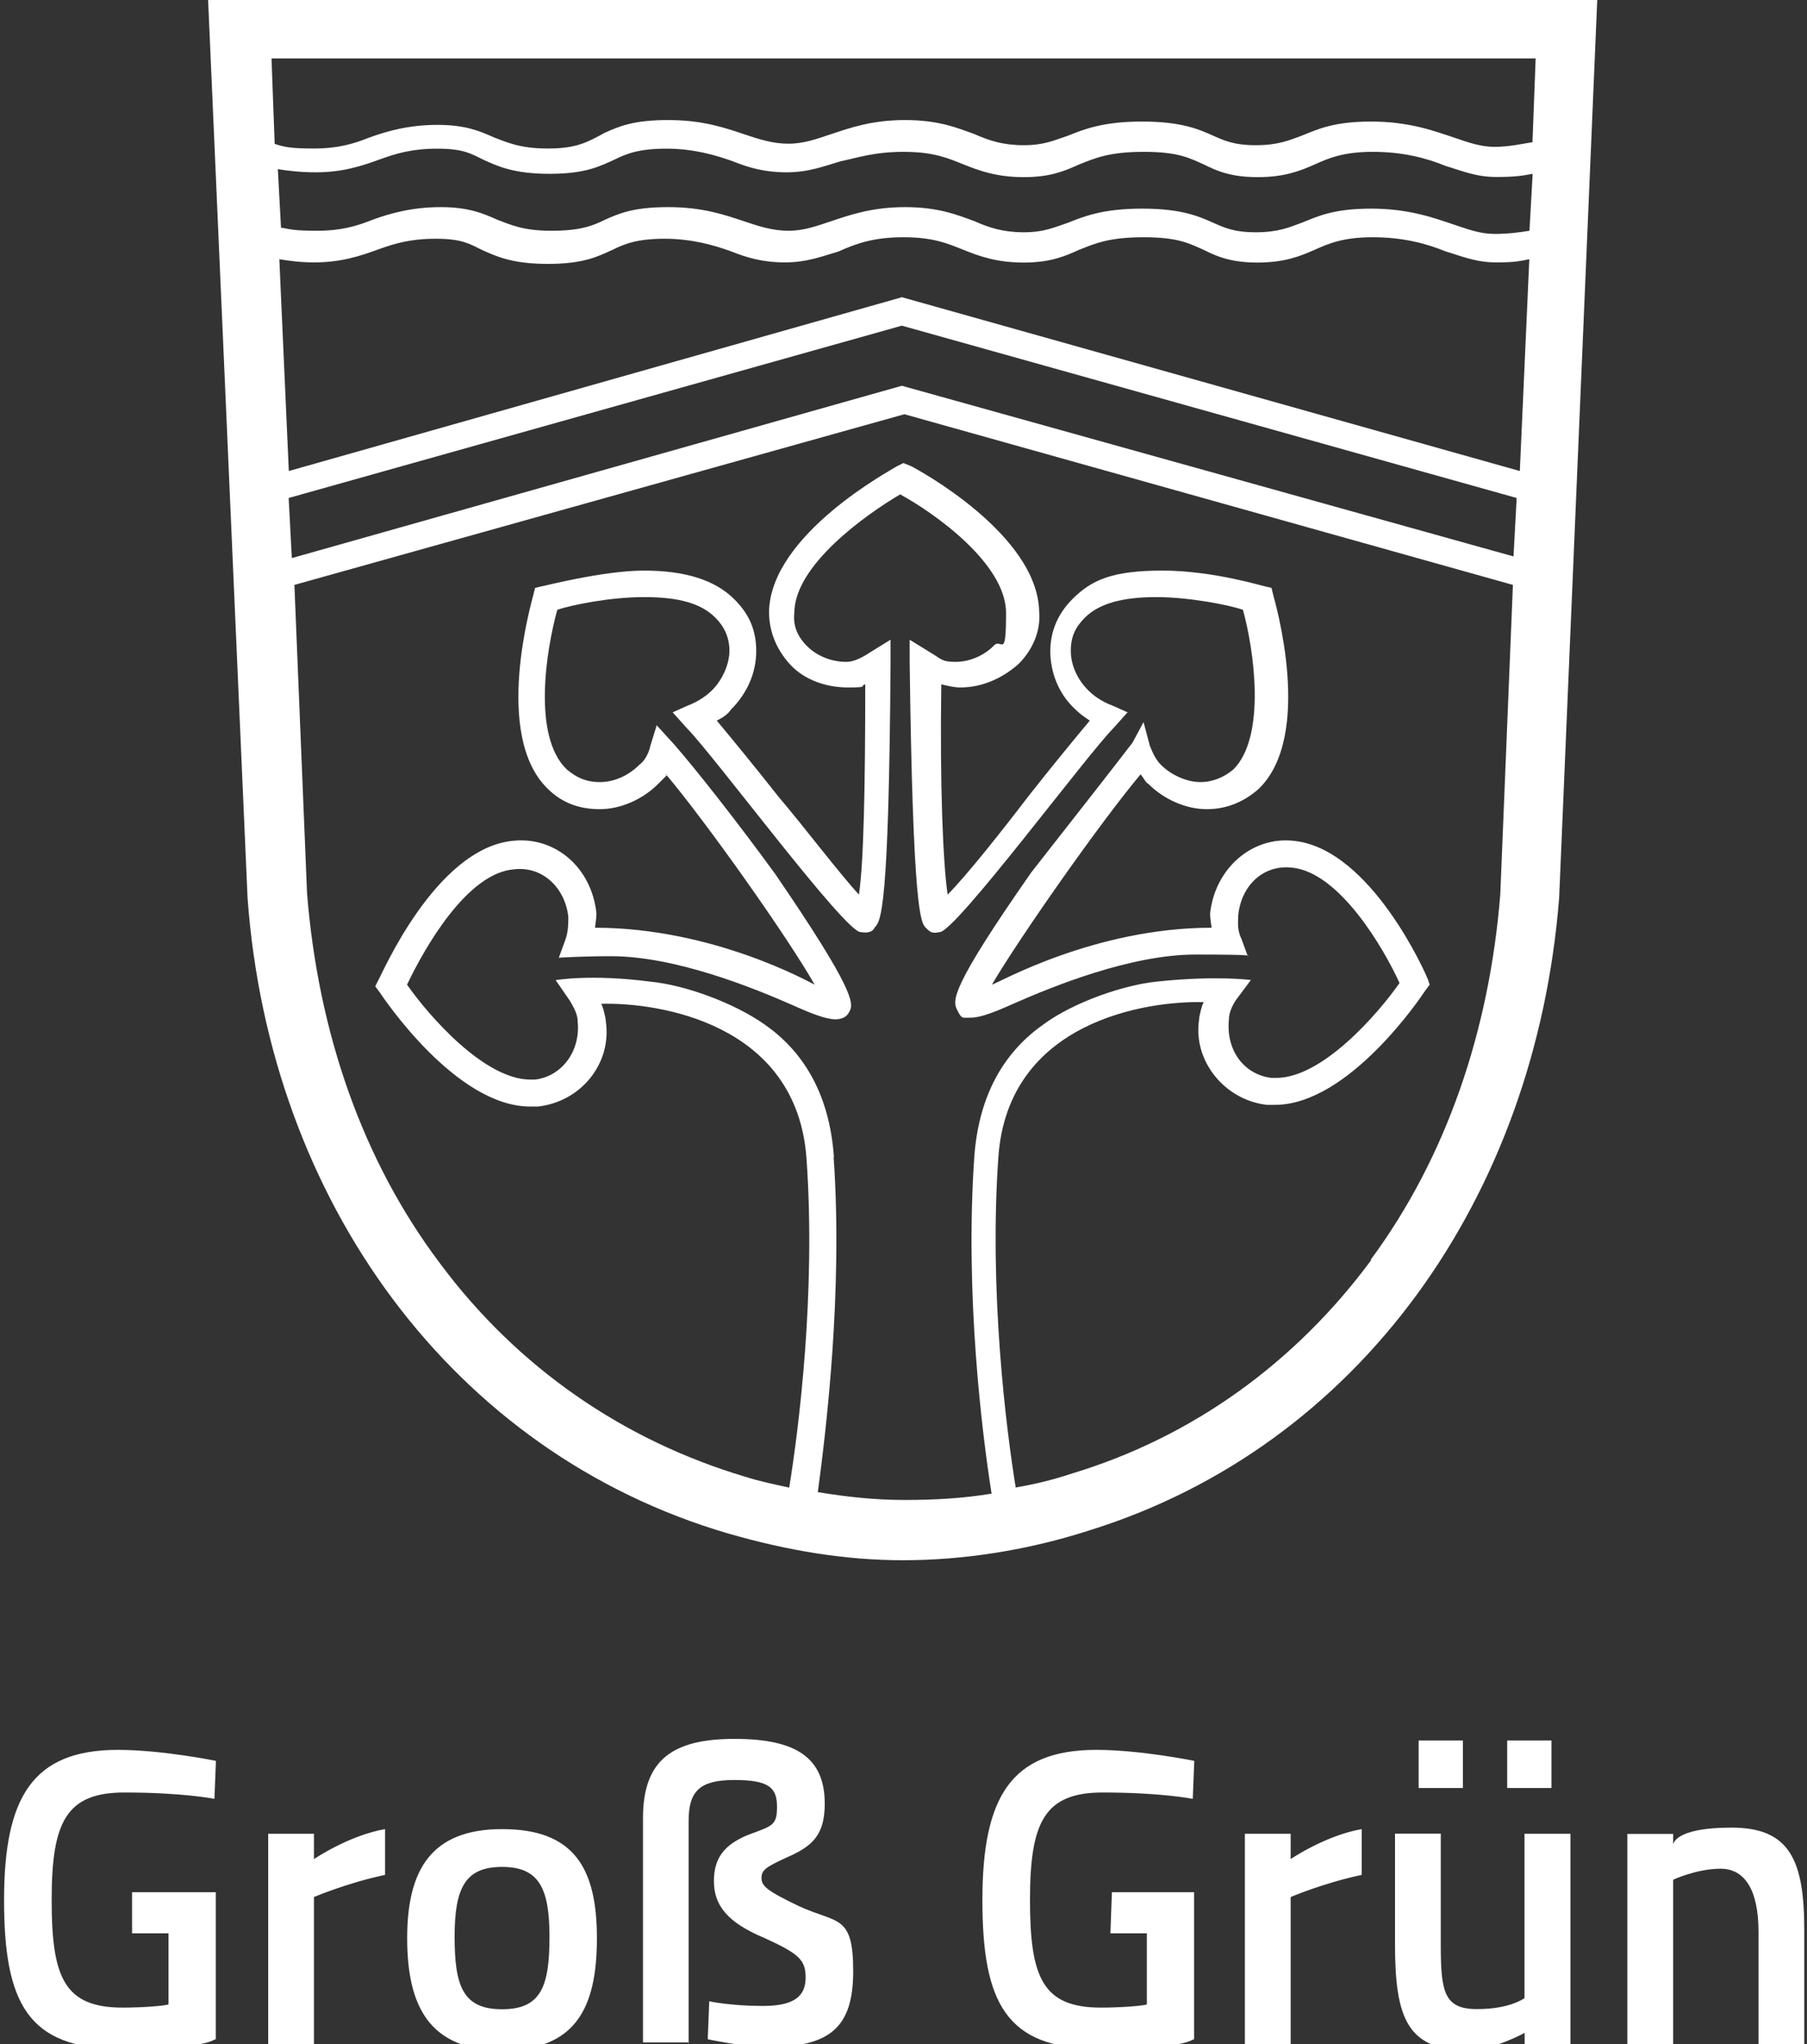
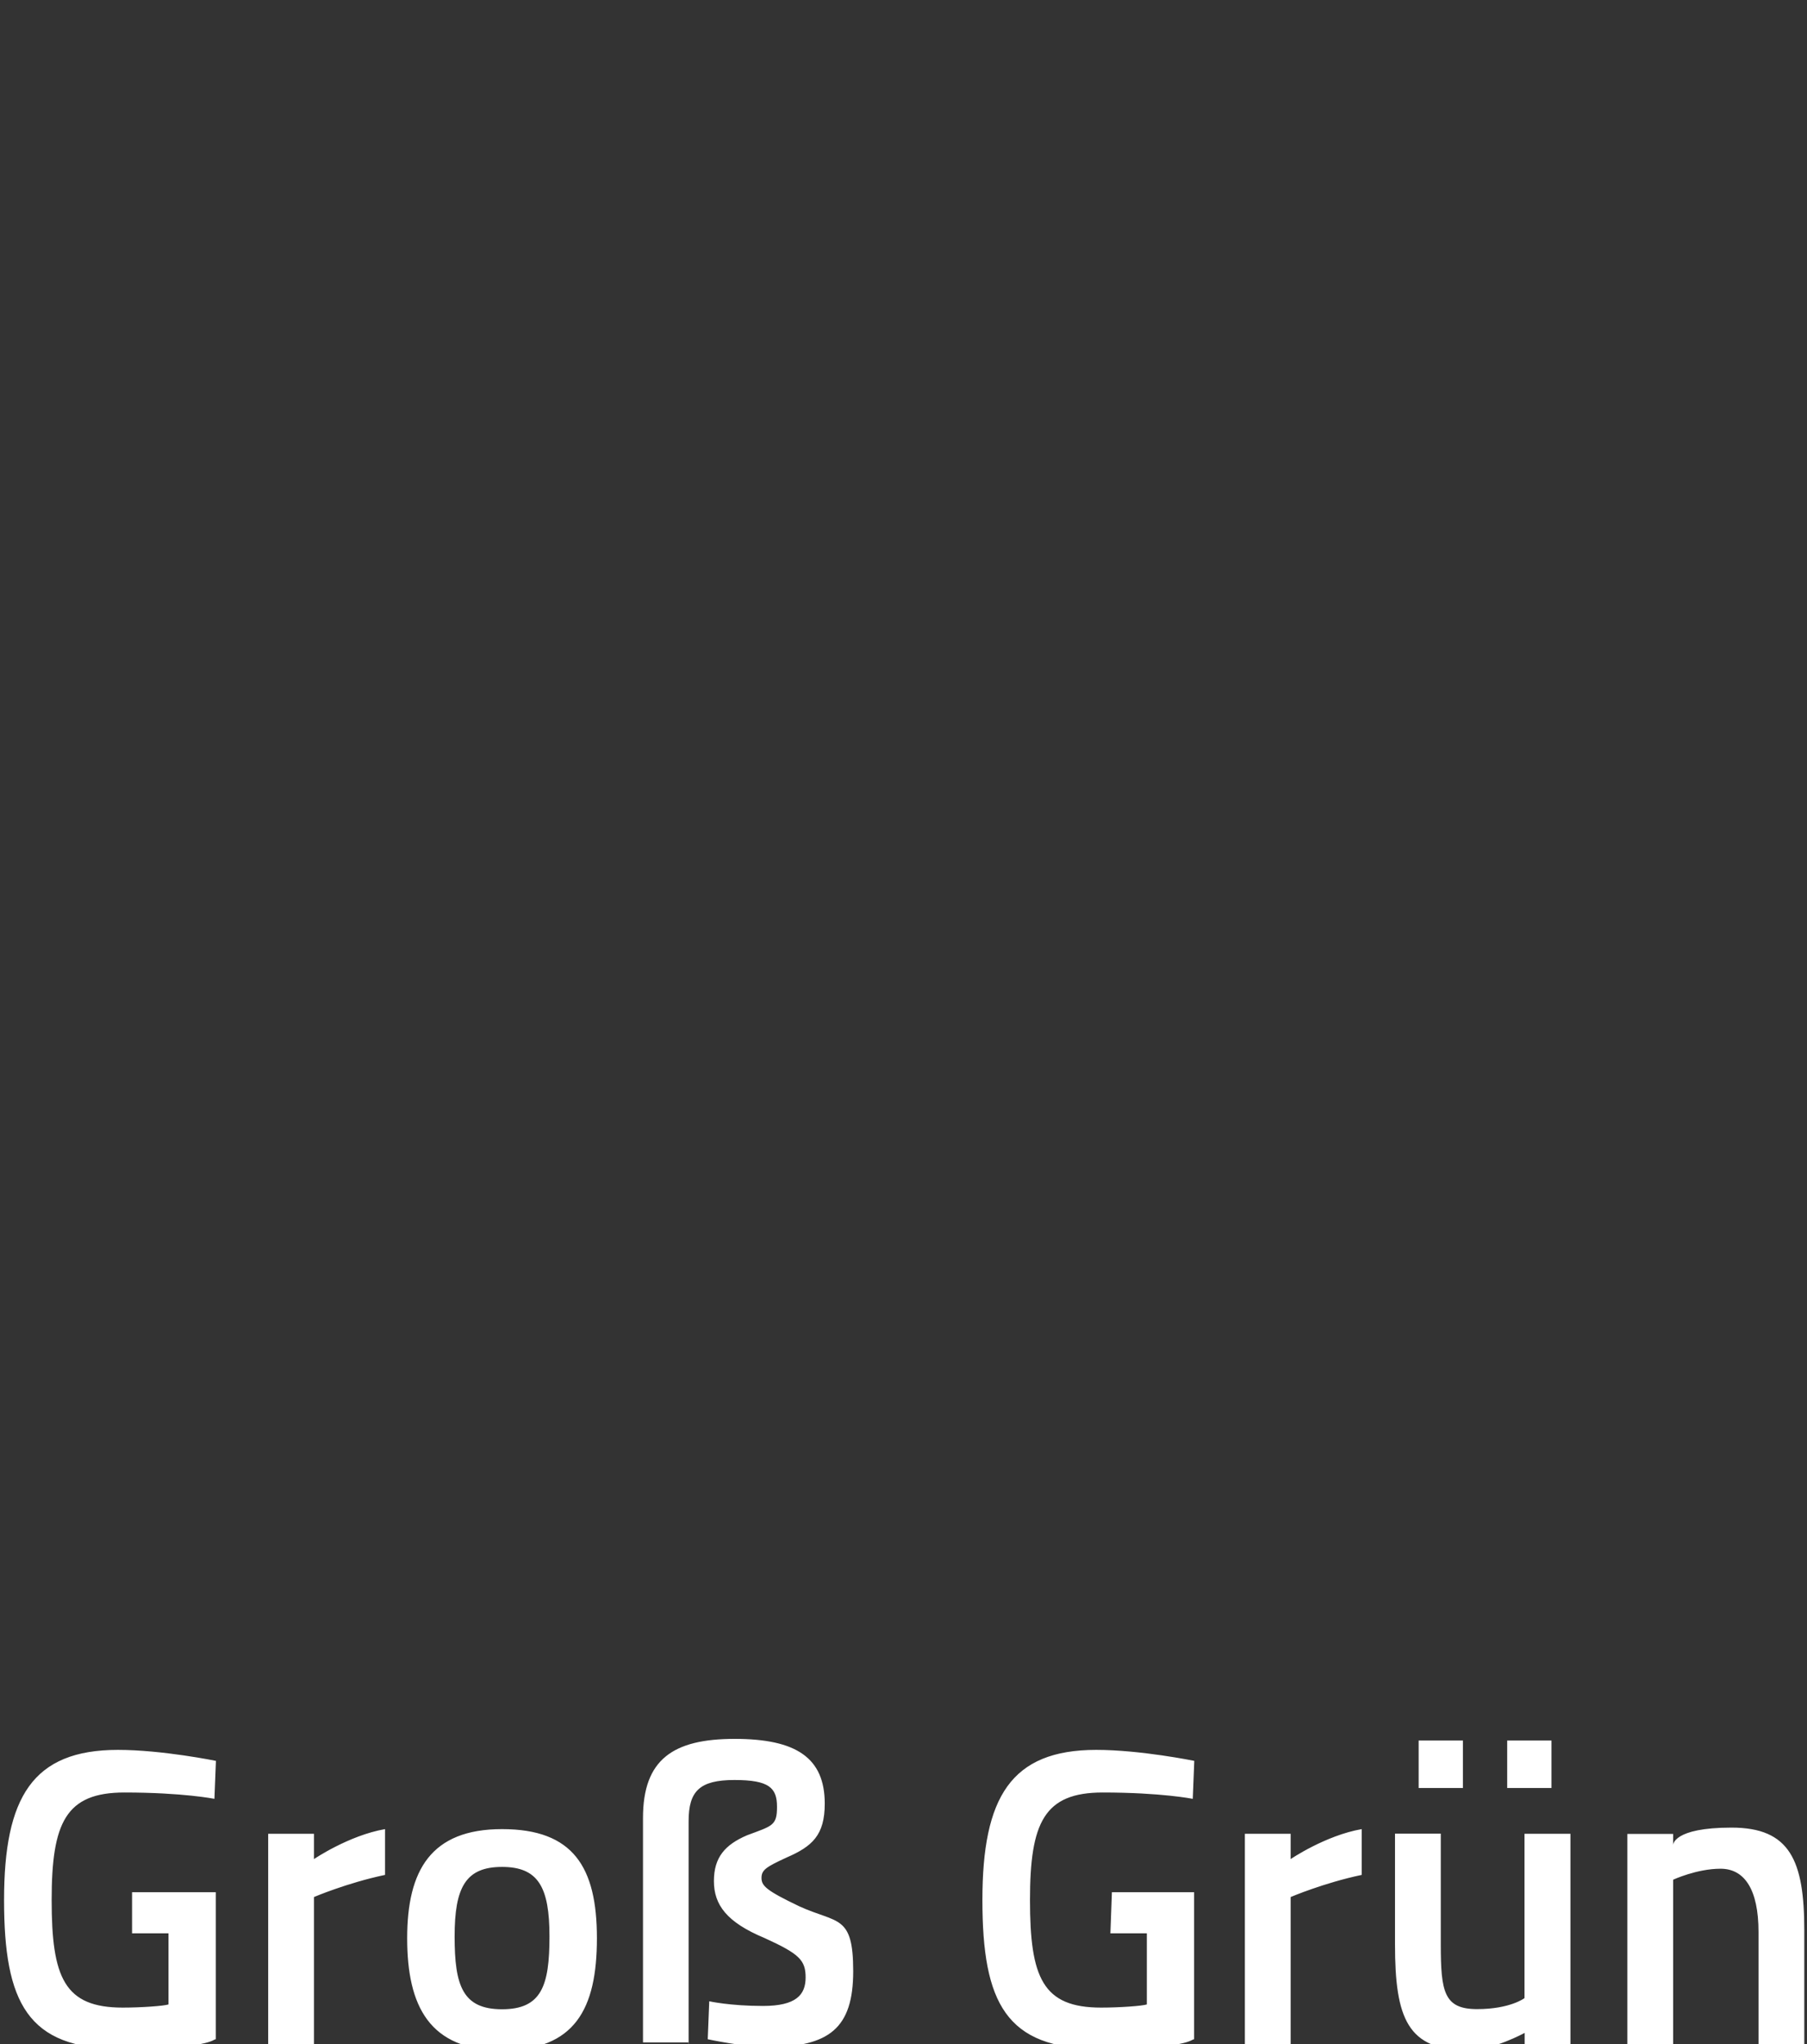
<svg xmlns="http://www.w3.org/2000/svg" id="Ebene_1" version="1.1" viewBox="0 0 1200 1357">
  <rect x="0" y="0" width="1200" height="1357" fill="#333333" stroke="none" />
  <defs>
    <style>
      .st0 {
        fill: #fff;
      }
    </style>
  </defs>
-   <path class="st0" d="M138.2,0l26.2,596.1c14.7,201.5,136.4,368.4,319,421.9,39.9,11.5,77.7,17.8,116.5,17.8s81.9-6.3,123.8-19.9c178.4-55.6,296-220.4,311.7-419.8L1060.7,0H138.2ZM1015.6,153.2c-6.3,1-13.6,2.1-23.1,2.1s-17.8-3.1-27.3-6.3c-12.6-4.2-29.4-10.5-54.6-10.5s-35.7,5.2-46.2,9.4c-8.4,3.1-15.7,6.3-30.4,6.3s-21-3.1-28.3-6.3c-9.4-4.2-21-9.4-47.2-9.4s-38.8,5.2-49.3,9.4c-9.4,3.1-15.7,6.3-29.4,6.3s-23.1-3.1-32.5-7.3c-11.5-4.2-24.1-9.4-46.2-9.4s-36.7,5.2-49.3,9.4c-9.4,3.1-17.8,6.3-28.3,6.3s-19.9-3.1-29.4-6.3c-12.6-4.2-27.3-9.4-50.4-9.4s-32.5,4.2-42,8.4c-8.4,4.2-16.8,7.3-35.7,7.3s-27.3-4.2-35.7-7.3c-9.4-4.2-18.9-8.4-37.8-8.4s-33.6,4.2-45.1,8.4c-10.5,4.2-21,7.3-36.7,7.3s-17.8-1-24.1-2.1l-2.1-38.8c6.3,1,14.7,2.1,25.2,2.1,17.8,0,30.4-4.2,42-8.4,11.5-4.2,22-7.3,38.8-7.3s22,3.1,30.4,7.3c9.4,4.2,19.9,9.4,44.1,9.4s33.6-5.2,43-9.4c8.4-4.2,16.8-7.3,34.6-7.3s32.5,4.2,44.1,8.4c10.5,4.2,21,7.3,35.7,7.3s25.2-4.2,35.7-7.3c10.5-2.1,22-6.3,42-6.3s29.4,4.2,39.9,8.4c10.5,4.2,22,8.4,39.9,8.4s27.3-4.2,36.7-8.4c10.5-4.2,19.9-8.4,43-8.4s30.4,4.2,39.9,8.4c8.4,4.2,17.8,8.4,35.7,8.4s28.3-4.2,37.8-8.4c9.4-4.2,18.9-8.4,38.8-8.4s35.7,4.2,48.3,9.4c10.5,3.1,19.9,7.3,33.6,7.3s17.8-1,24.1-2.1l-2.1,37.8ZM191.7,330.6l407.2-114.4,408.3,114.4-2.1,38.8-406.2-113.3-405.1,114.4-2.1-39.9ZM599,197.3l-407.2,115.4-6.3-140.6c6.3,1,13.6,2.1,23.1,2.1,17.8,0,30.4-4.2,42-8.4,11.5-4.2,22-7.3,38.8-7.3s22,3.1,30.4,7.3c9.4,4.2,19.9,9.4,44.1,9.4s33.6-5.2,43-9.4c8.4-4.2,16.8-7.3,34.6-7.3s32.5,4.2,44.1,8.4c10.5,4.2,21,7.3,35.7,7.3s25.2-4.2,35.7-7.3c11.5-5.2,23.1-9.4,43-9.4s29.4,4.2,39.9,8.4,22,8.4,39.9,8.4,27.3-4.2,36.7-8.4c10.5-4.2,19.9-8.4,43-8.4s30.4,4.2,39.9,8.4c8.4,4.2,17.8,8.4,35.7,8.4s28.3-4.2,37.8-8.4c9.4-4.2,18.9-8.4,38.8-8.4s35.7,4.2,48.3,9.4c10.5,3.1,19.9,7.3,33.6,7.3s15.7-1,22-2.1l-6.3,140.6-410.4-115.4ZM1019.8,38.8l-2.1,55.6c-6.3,1-15.7,3.1-25.2,3.1s-17.8-3.1-27.3-6.3c-12.6-4.2-29.4-10.5-54.6-10.5s-35.7,5.2-46.2,9.4c-8.4,3.1-15.7,6.3-30.4,6.3s-21-3.1-28.3-6.3c-9.4-4.2-21-9.4-47.2-9.4s-38.8,5.2-49.3,9.4c-9.4,3.1-15.7,6.3-29.4,6.3s-23.1-3.1-32.5-7.3c-11.5-4.2-24.1-9.4-46.2-9.4s-36.7,5.2-49.3,9.4c-9.4,3.1-17.8,6.3-28.3,6.3s-19.9-3.1-29.4-6.3c-12.6-4.2-27.3-9.4-50.4-9.4s-32.5,4.2-42,8.4c-11.5,6.3-18.9,10.5-37.8,10.5s-27.3-4.2-35.7-7.3c-9.4-4.2-18.9-8.4-37.8-8.4s-33.6,4.2-45.1,8.4c-10.5,4.2-21,7.3-36.7,7.3s-19.9-1-26.2-3.1l-2.1-56.7h839.6ZM553.8,768.2c-3.1-44.1-22-71.4-46.2-88.2-21-14.7-53.5-26.2-75.6-28.3-39.9-5.2-63-1-63-1l9.4,13.6c3.1,5.2,5.2,9.4,5.2,13.6,2.1,19.9-10.5,36.7-28.3,38.8h-3.1c-30.4,0-67.2-42-81.9-63,11.5-24.1,39.9-74.5,71.4-76.6,18.9-2.1,33.6,12.6,35.7,31.5,0,4.2,0,10.5-2.1,15.7l-4.2,11.5s15.7-1,34.6-1c43,0,94.5,21,120.7,32.5,11.5,5.2,22,9.4,28.3,9.4s8.4-3.1,9.4-5.2c3.1-5.2,3.1-14.7-49.3-91.3-25.2-34.6-52.5-69.3-67.2-86.1l-11.5-12.6-4.2,13.6c-1,5.2-4.2,10.5-7.3,12.6-7.3,7.3-16.8,11.5-26.2,11.5s-15.7-3.1-22-8.4c-23.1-22-13.6-79.8-6.3-106,9.4-3.1,34.6-8.4,57.7-8.4s37.8,4.2,47.2,13.6c6.3,6.3,9.4,13.6,9.4,22s-4.2,18.9-11.5,26.2c-3.1,3.1-8.4,7.3-16.8,10.5l-9.4,4.2,9.4,10.5c17.8,17.8,104.9,135.4,115.4,135.4,6.3,1,8.4-1,9.4-3.1,4.2-4.2,9.4-12.6,10.5-175.3v-15.7l-13.6,8.4c-6.3,4.2-11.5,6.3-15.7,6.3-10.5,0-19.9-4.2-26.2-10.5s-9.4-13.6-8.4-22c0-31.5,47.2-65.1,70.3-78.7h0c23.1,12.6,70.3,46.2,70.3,78.7s-3.1,15.7-8.4,22c-6.3,6.3-15.7,10.5-25.2,10.5s-9.4-2.1-16.8-6.3l-13.6-8.4v15.7c2.1,162.7,7.3,172.1,10.5,175.3s4.2,4.2,9.4,3.1c10.5,0,97.6-117.5,115.4-135.4l9.4-10.5-9.4-4.2c-8.4-3.1-13.6-7.3-16.8-10.5-7.3-7.3-11.5-16.8-11.5-26.2s3.1-15.7,9.4-22c9.4-9.4,25.2-13.6,47.2-13.6s48.3,5.2,57.7,8.4c7.3,26.2,15.7,84-6.3,106-6.3,5.2-13.6,8.4-22,8.4s-18.9-4.2-26.2-11.5c-3.1-3.1-5.2-7.3-7.3-12.6l-4.2-15.7-7.3,13.6c-13.6,17.8-40.9,52.5-67.2,86.1-53.5,76.6-52.5,85-49.3,91.3s3.1,5.2,9.4,5.2,16.8-4.2,28.3-9.4c26.2-11.5,77.7-32.5,120.7-32.5s34.6,1,34.6,1l-4.2-11.5c-3.1-6.3-2.1-11.5-2.1-15.7,2.1-19.9,16.8-33.6,35.7-31.5,31.5,3.1,60.9,53.5,71.4,76.6-14.7,21-51.4,63-81.9,63h-3.1c-17.8-2.1-30.4-17.8-28.3-38.8,0-4.2,2.1-9.4,5.2-13.6l9.4-12.6s-23.1-3.1-61.9,1c-22,2.1-55.6,13.6-75.6,28.3-24.1,16.8-43,44.1-46.2,88.2-6.3,91.3,5.2,183.7,11.5,223.5-18.9,3.1-37.8,4.2-57.7,4.2s-38.8-2.1-57.7-5.2c5.2-38.8,16.8-132.2,10.5-222.5M910.7,836.4c-50.4,68.2-118.6,117.5-198.4,141.7-12.6,4.2-25.2,7.3-37.8,9.4-6.3-38.8-17.8-130.1-11.5-219.3,6.3-90.3,98.7-103.9,136.4-102.9-1,1-3.1,9.4-3.1,11.5-4.2,27.3,16.8,53.5,45.1,56.7h5.2c49.3,0,97.6-72.4,99.7-75.6l3.1-4.2-1-3.1c-1-3.1-37.8-87.1-89.2-92.4-28.3-3.1-52.5,18.9-55.6,48.3,0,3.1,1,9.4,1,9.4-77.7,0-141.7,36.7-145.9,37.8,17.8-30.4,71.4-107,98.7-139.6,2.1,2.1,3.1,5.2,5.2,6.3,10.5,10.5,25.2,16.8,38.8,16.8s25.2-5.2,34.6-13.6c36.7-35.7,10.5-124.9,9.4-129.1l-1-4.2-4.2-1c-1,0-34.6-10.5-68.2-10.5s-47.2,6.3-59.8,18.9c-9.4,9.4-14.7,21-14.7,34.6s5.2,28.3,16.8,38.8c3.1,3.1,6.3,5.2,9.4,7.3-10.5,12.6-25.2,30.4-40.9,50.4-16.8,22-40.9,52.5-53.5,65.1-3.1-21-5.2-73.5-4.2-139.6,4.2,1,8.4,2.1,12.6,2.1,14.7,0,28.3-6.3,38.8-15.7,9.4-9.4,14.7-22,13.6-34.6-1-51.4-80.8-94.5-85-96.6l-5.2-2.1h0l-4.2,2.1c-3.1,2.1-84,45.1-85,96.6,0,13.6,5.2,25.2,13.6,34.6,9.4,10.5,24.1,15.7,38.8,15.7s7.3-1,11.5-2.1c0,66.1-1,118.6-4.2,139.6-12.6-13.6-35.7-44.1-53.5-65.1-15.7-19.9-30.4-37.8-40.9-50.4,4.2-2.1,7.3-4.2,9.4-7.3,10.5-10.5,16.8-24.1,16.8-38.8s-5.2-25.2-14.7-34.6c-12.6-12.6-32.5-18.9-59.8-18.9s-67.2,10.5-68.2,10.5l-4.2,1-1,4.2c-1,4.2-27.3,93.4,9.4,129.1,9.4,9.4,21,13.6,34.6,13.6s28.3-6.3,38.8-16.8,4.2-4.2,5.2-6.3c27.3,32.5,80.8,108.1,98.7,139.6-4.2-2.1-68.2-37.8-145.9-37.8,0,0,1-6.3,1-9.4-3.1-30.4-27.3-51.4-55.6-48.3-51.4,5.2-87.1,89.2-89.2,92.4l-2.1,4.2,3.1,4.2c2.1,3.1,50.4,75.6,99.7,75.6h5.2c28.3-3.1,49.3-28.3,45.1-56.7,0-2.1-2.1-10.5-3.1-11.5,37.8-1,130.1,12.6,136.4,102.9,6.3,89.2-5.2,179.5-11.5,218.3-9.4-2.1-19.9-4.2-29.4-7.3-80.8-24.1-151.1-72.4-202.6-141.7-51.4-68.2-80.8-153.2-88.2-245.6l-8.4-204.7,405.1-113.3,404.1,113.3-8.4,205.7c-7.3,90.3-35.7,174.2-86.1,242.4" />
  <path class="st0" d="M1111.1,1357v-109.1s15.7-7.3,31.5-7.3,25.2,13.6,25.2,42v74.5h30.4v-75.6c0-46.2-9.4-68.2-48.3-68.2s-38.8,11.5-38.8,11.5v-7.3h-30.4v140.6l30.4-1h0ZM1000.9,1187h29.4v-31.5h-29.4v31.5ZM942.1,1187h29.4v-31.5h-29.4v31.5ZM1042.9,1217.4v140.6h-30.4v-8.4s-21,11.5-37.8,11.5c-39.9,0-48.3-21-48.3-70.3v-73.5h30.4v73.5c0,31.5,2.1,43,24.1,43s31.5-7.3,31.5-7.3v-109.1h30.4ZM826.7,1357h30.4v-97.6s22-9.4,47.2-14.7v-30.4c-24.1,4.2-47.2,19.9-47.2,19.9v-16.8h-30.4v139.6ZM737.5,1283.5h24.1v47.2c-3.1,1-17.8,2.1-30.4,2.1-38.8,0-47.2-19.9-47.2-71.4s9.4-71.4,48.3-71.4,59.8,4.2,59.8,4.2l1-25.2s-35.7-7.3-65.1-7.3c-56.7,0-75.6,31.5-75.6,99.7s15.7,98.7,76.6,98.7,61.9-6.3,64-6.3v-97.6h-54.6l-1,27.3h0ZM457.3,1357v-148c0-19.9,7.3-27.3,30.4-27.3s28.3,5.2,28.3,17.8-3.1,12.6-19.9,18.9c-14.7,6.3-22,14.7-22,30.4s8.4,27.3,33.6,37.8c23.1,10.5,27.3,14.7,27.3,26.2s-6.3,18.9-28.3,18.9-35.7-3.1-35.7-3.1l-1,25.2s24.1,5.2,39.9,5.2c40.9,0,56.7-12.6,56.7-50.4s-10.5-31.5-35.7-43c-22-10.5-25.2-13.6-25.2-18.9s3.1-7.3,16.8-13.6c16.8-7.3,25.2-14.7,25.2-35.7,0-30.4-18.9-43-59.8-43s-60.9,13.6-60.9,52.5v149h30.4v1ZM333.4,1333.9c-26.2,0-31.5-15.7-31.5-48.3s7.3-46.2,31.5-46.2,31.5,13.6,31.5,46.2-5.2,48.3-31.5,48.3M333.4,1214.3c-47.2,0-63,27.3-63,72.4s14.7,74.5,63,74.5,63-27.3,63-74.5-15.7-72.4-63-72.4M178.1,1357h30.4v-97.6s22-9.4,47.2-14.7v-30.4c-24.1,4.2-47.2,19.9-47.2,19.9v-16.8h-30.4v139.6ZM87.8,1283.5h24.1v47.2c-3.1,1-17.8,2.1-30.4,2.1-38.8,0-47.2-19.9-47.2-71.4s9.4-71.4,48.3-71.4,59.8,4.2,59.8,4.2l1-25.2s-35.7-7.3-65.1-7.3c-56.7,0-75.6,31.5-75.6,99.7s15.7,98.7,76.6,98.7,61.9-6.3,64-6.3v-97.6h-55.6v27.3Z" />
</svg>